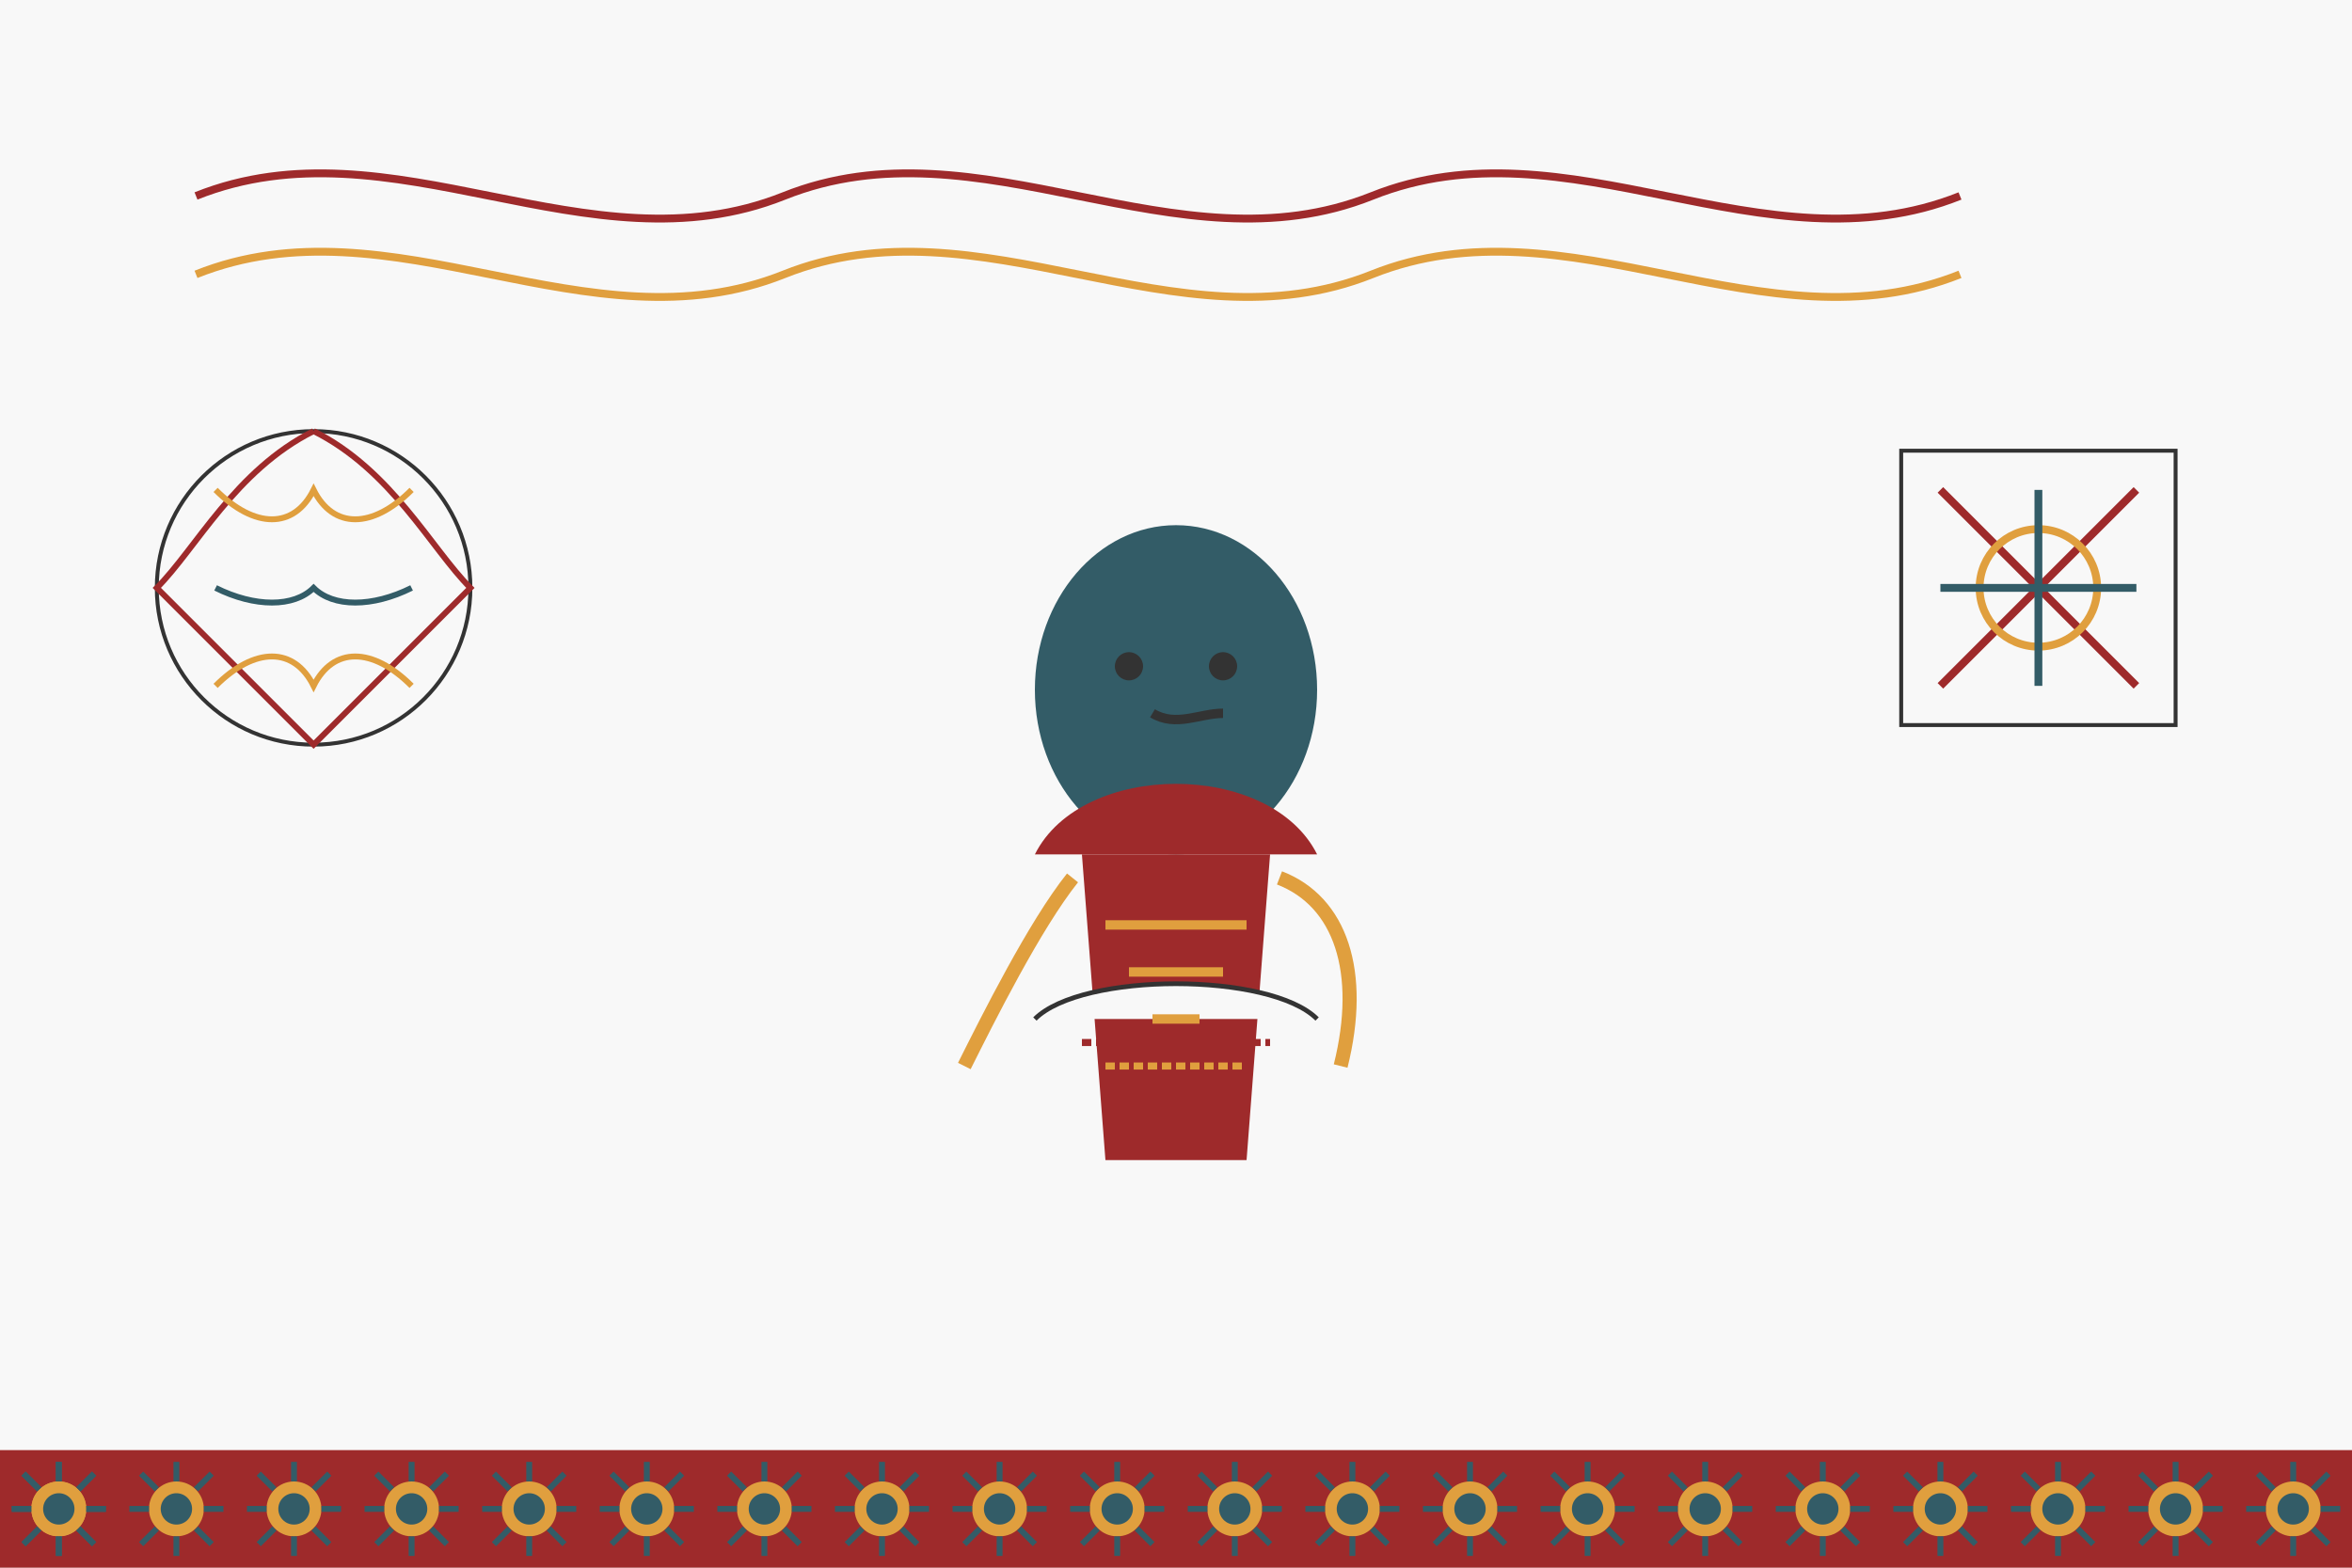
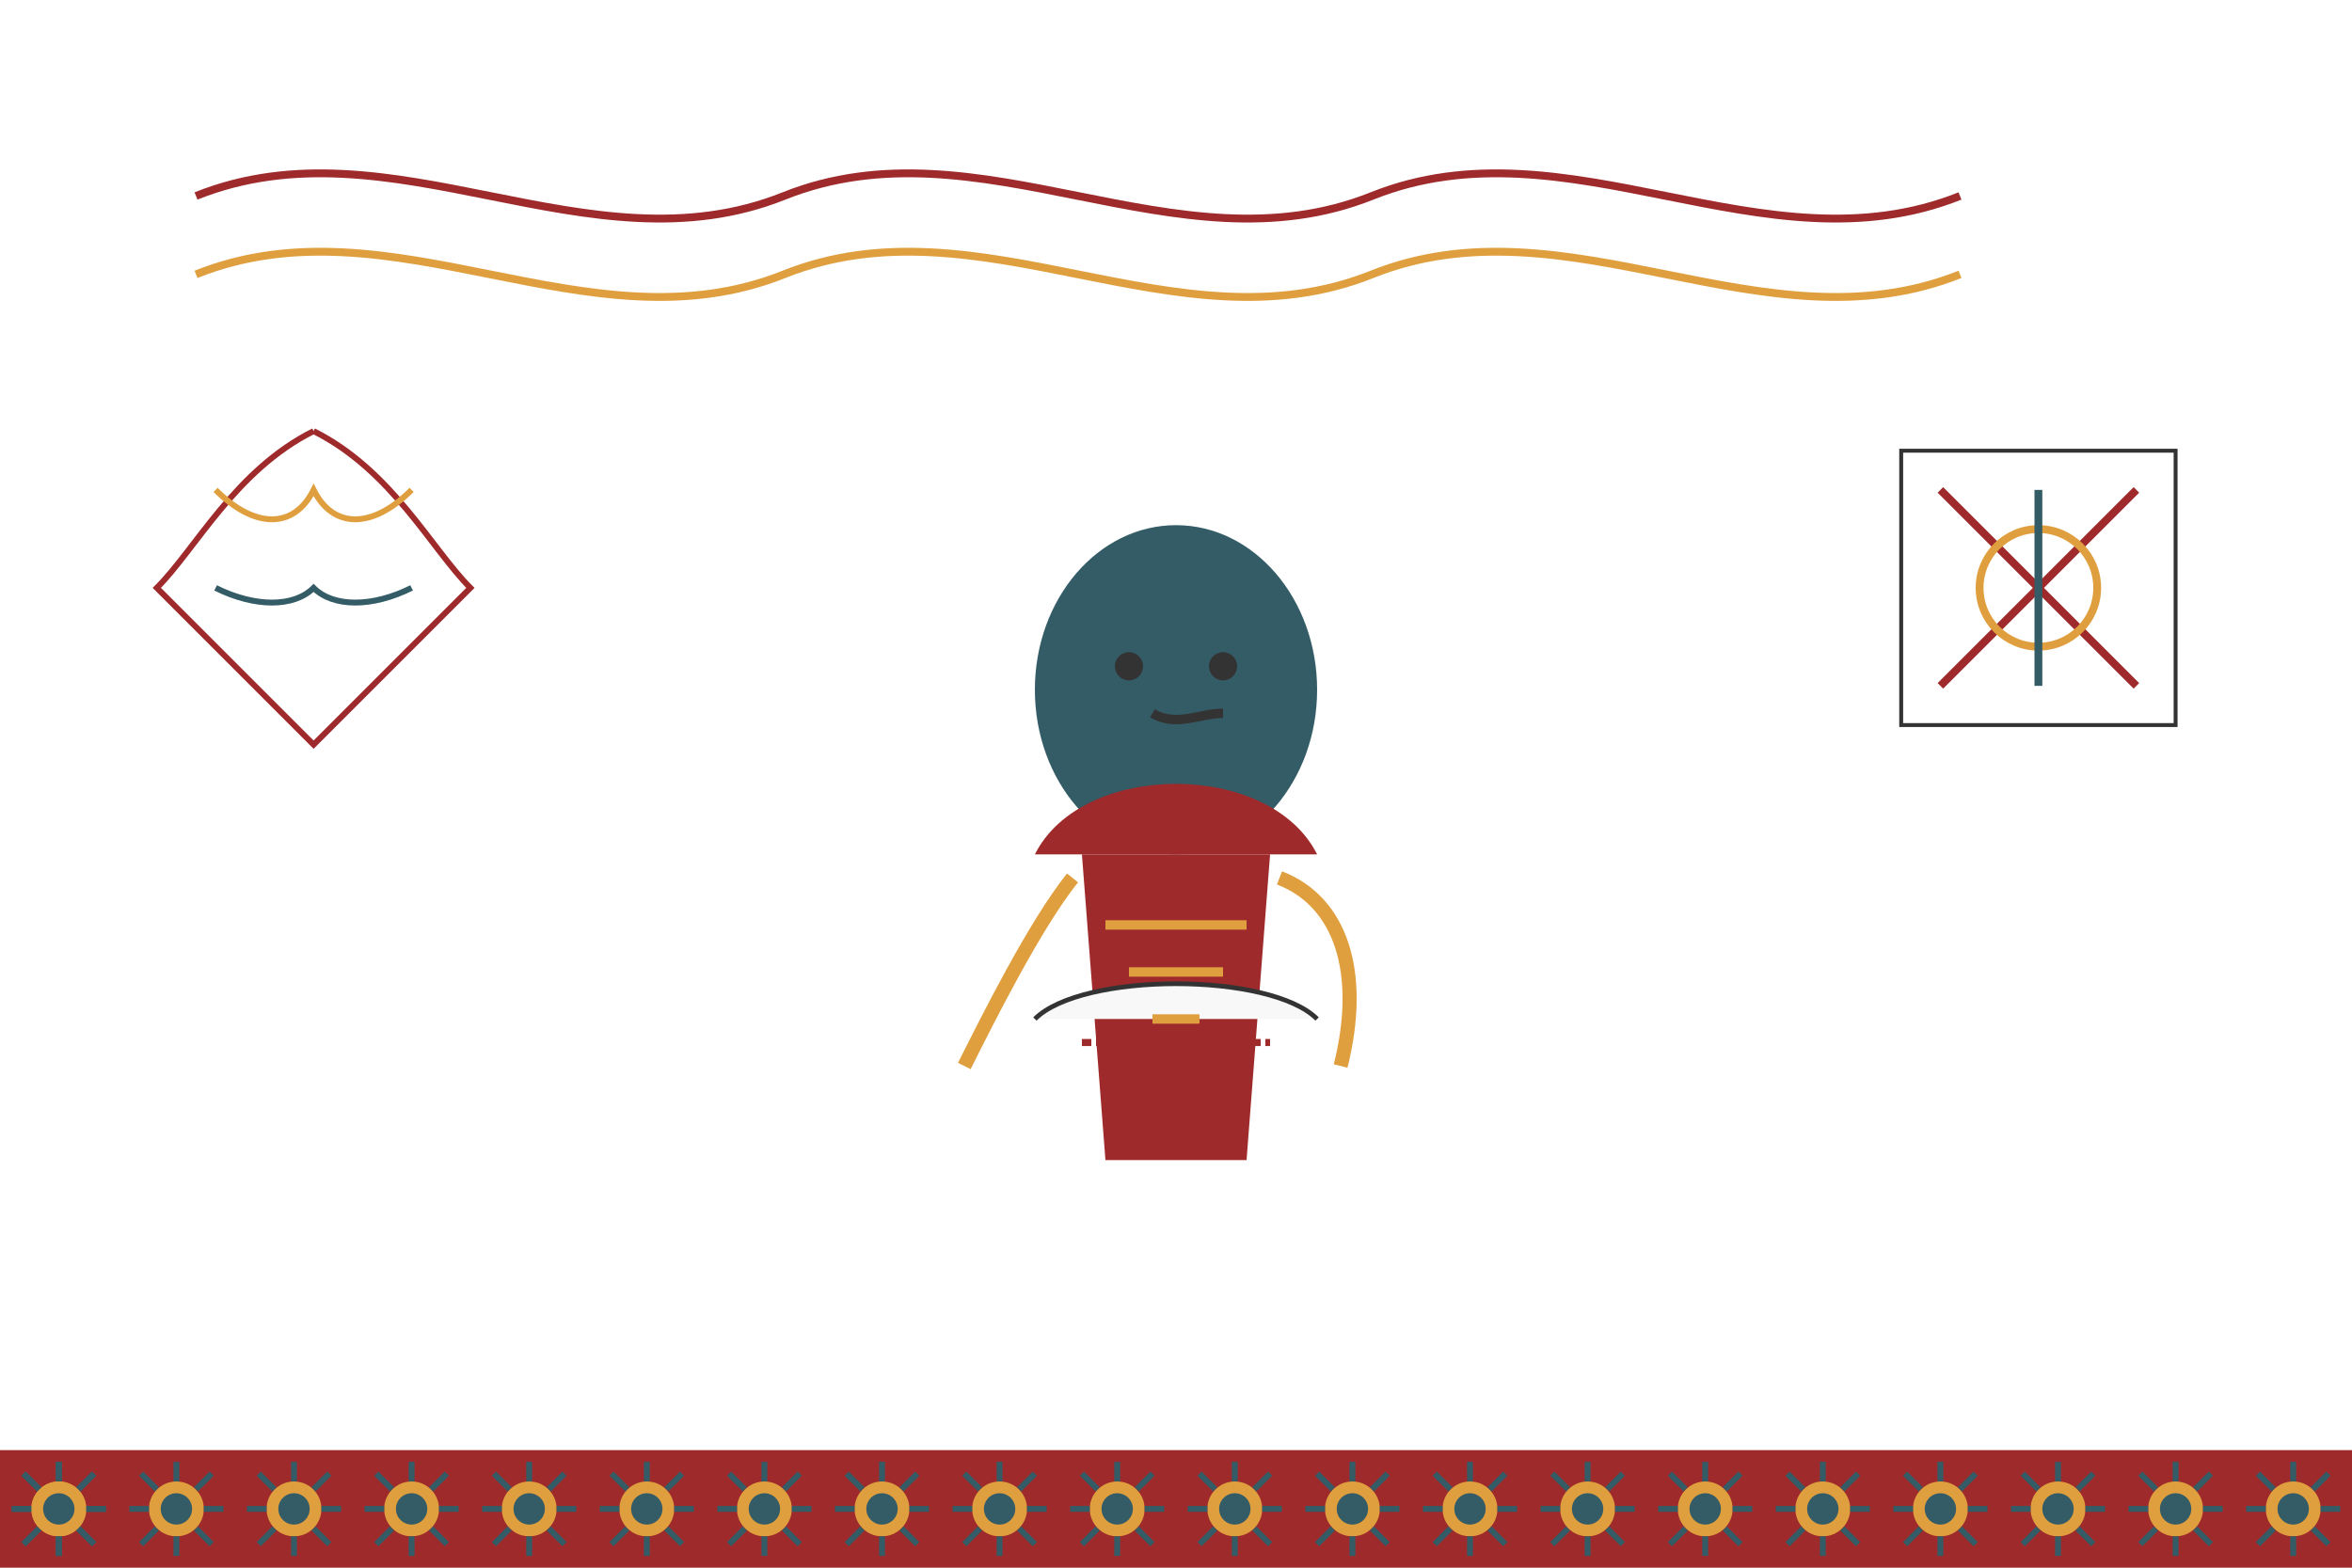
<svg xmlns="http://www.w3.org/2000/svg" width="600" height="400" viewBox="0 0 600 400">
-   <rect width="600" height="400" fill="#f8f8f8" />
  <rect x="0" y="370" width="600" height="30" fill="#9e2a2b" />
  <g transform="translate(0, 370)">
    <g id="flower-pattern">
      <circle cx="15" cy="15" r="7" fill="#e09f3e" />
      <circle cx="15" cy="15" r="4" fill="#335c67" />
      <path d="M15 8 L15 3" stroke="#335c67" stroke-width="1.5" />
      <path d="M15 22 L15 27" stroke="#335c67" stroke-width="1.5" />
      <path d="M8 15 L3 15" stroke="#335c67" stroke-width="1.5" />
      <path d="M22 15 L27 15" stroke="#335c67" stroke-width="1.5" />
      <path d="M10 10 L6 6" stroke="#335c67" stroke-width="1.5" />
      <path d="M20 20 L24 24" stroke="#335c67" stroke-width="1.5" />
      <path d="M10 20 L6 24" stroke="#335c67" stroke-width="1.5" />
      <path d="M20 10 L24 6" stroke="#335c67" stroke-width="1.5" />
    </g>
    <use href="#flower-pattern" x="0" />
    <use href="#flower-pattern" x="30" />
    <use href="#flower-pattern" x="60" />
    <use href="#flower-pattern" x="90" />
    <use href="#flower-pattern" x="120" />
    <use href="#flower-pattern" x="150" />
    <use href="#flower-pattern" x="180" />
    <use href="#flower-pattern" x="210" />
    <use href="#flower-pattern" x="240" />
    <use href="#flower-pattern" x="270" />
    <use href="#flower-pattern" x="300" />
    <use href="#flower-pattern" x="330" />
    <use href="#flower-pattern" x="360" />
    <use href="#flower-pattern" x="390" />
    <use href="#flower-pattern" x="420" />
    <use href="#flower-pattern" x="450" />
    <use href="#flower-pattern" x="480" />
    <use href="#flower-pattern" x="510" />
    <use href="#flower-pattern" x="540" />
    <use href="#flower-pattern" x="570" />
  </g>
  <g transform="translate(300, 200) scale(1.2)">
    <ellipse cx="0" cy="-20" rx="30" ry="35" fill="#335c67" />
    <path d="M-30 15 C -20 -5, 20 -5, 30 15" fill="#9e2a2b" />
    <path d="M-20 15 L -15 80 L 15 80 L 20 15" fill="#9e2a2b" />
    <path d="M-22 20 C -30 30, -40 50, -45 60" stroke="#e09f3e" stroke-width="3" fill="none" />
    <path d="M22 20 C 35 25, 40 40, 35 60" stroke="#e09f3e" stroke-width="3" fill="none" />
    <path d="M-30 50 C -20 40, 20 40, 30 50" fill="#f8f8f8" stroke="#333" stroke-width="1" />
    <path d="M-20 55 L 20 55" stroke="#9e2a2b" stroke-width="1.5" stroke-dasharray="2,1" />
-     <path d="M-15 60 L 15 60" stroke="#e09f3e" stroke-width="1.5" stroke-dasharray="2,1" />
    <circle cx="-10" cy="-25" r="3" fill="#333" />
    <circle cx="10" cy="-25" r="3" fill="#333" />
    <path d="M-5 -15 C 0 -12, 5 -15, 10 -15" stroke="#333" stroke-width="2" fill="none" />
    <path d="M-15 30 L 15 30" stroke="#e09f3e" stroke-width="2" />
    <path d="M-10 40 L 10 40" stroke="#e09f3e" stroke-width="2" />
    <path d="M-5 50 L 5 50" stroke="#e09f3e" stroke-width="2" />
  </g>
  <g transform="translate(80, 150)">
-     <circle cx="0" cy="0" r="40" fill="none" stroke="#333" stroke-width="1" />
    <path d="M0 -40 C 20 -30, 30 -10, 40 0 C 30 10, 10 30, 0 40 C -10 30, -30 10, -40 0 C -30 -10, -20 -30, 0 -40" fill="none" stroke="#9e2a2b" stroke-width="1.5" />
    <path d="M-25 -25 C -15 -15, -5 -15, 0 -25 C 5 -15, 15 -15, 25 -25" fill="none" stroke="#e09f3e" stroke-width="1.5" />
-     <path d="M-25 25 C -15 15, -5 15, 0 25 C 5 15, 15 15, 25 25" fill="none" stroke="#e09f3e" stroke-width="1.5" />
    <path d="M-25 0 C -15 5, -5 5, 0 0 C 5 5, 15 5, 25 0" fill="none" stroke="#335c67" stroke-width="1.5" />
  </g>
  <g transform="translate(520, 150)">
    <rect x="-35" y="-35" width="70" height="70" fill="none" stroke="#333" stroke-width="1" />
    <path d="M-25 -25 L 25 25" stroke="#9e2a2b" stroke-width="2" />
    <path d="M25 -25 L -25 25" stroke="#9e2a2b" stroke-width="2" />
    <circle cx="0" cy="0" r="15" fill="none" stroke="#e09f3e" stroke-width="2" />
-     <path d="M-25 0 L 25 0" stroke="#335c67" stroke-width="2" />
    <path d="M0 -25 L 0 25" stroke="#335c67" stroke-width="2" />
  </g>
  <path d="M50 50 C 100 30, 150 70, 200 50 C 250 30, 300 70, 350 50 C 400 30, 450 70, 500 50" stroke="#9e2a2b" stroke-width="2" fill="none" />
  <path d="M50 70 C 100 50, 150 90, 200 70 C 250 50, 300 90, 350 70 C 400 50, 450 90, 500 70" stroke="#e09f3e" stroke-width="2" fill="none" />
</svg>